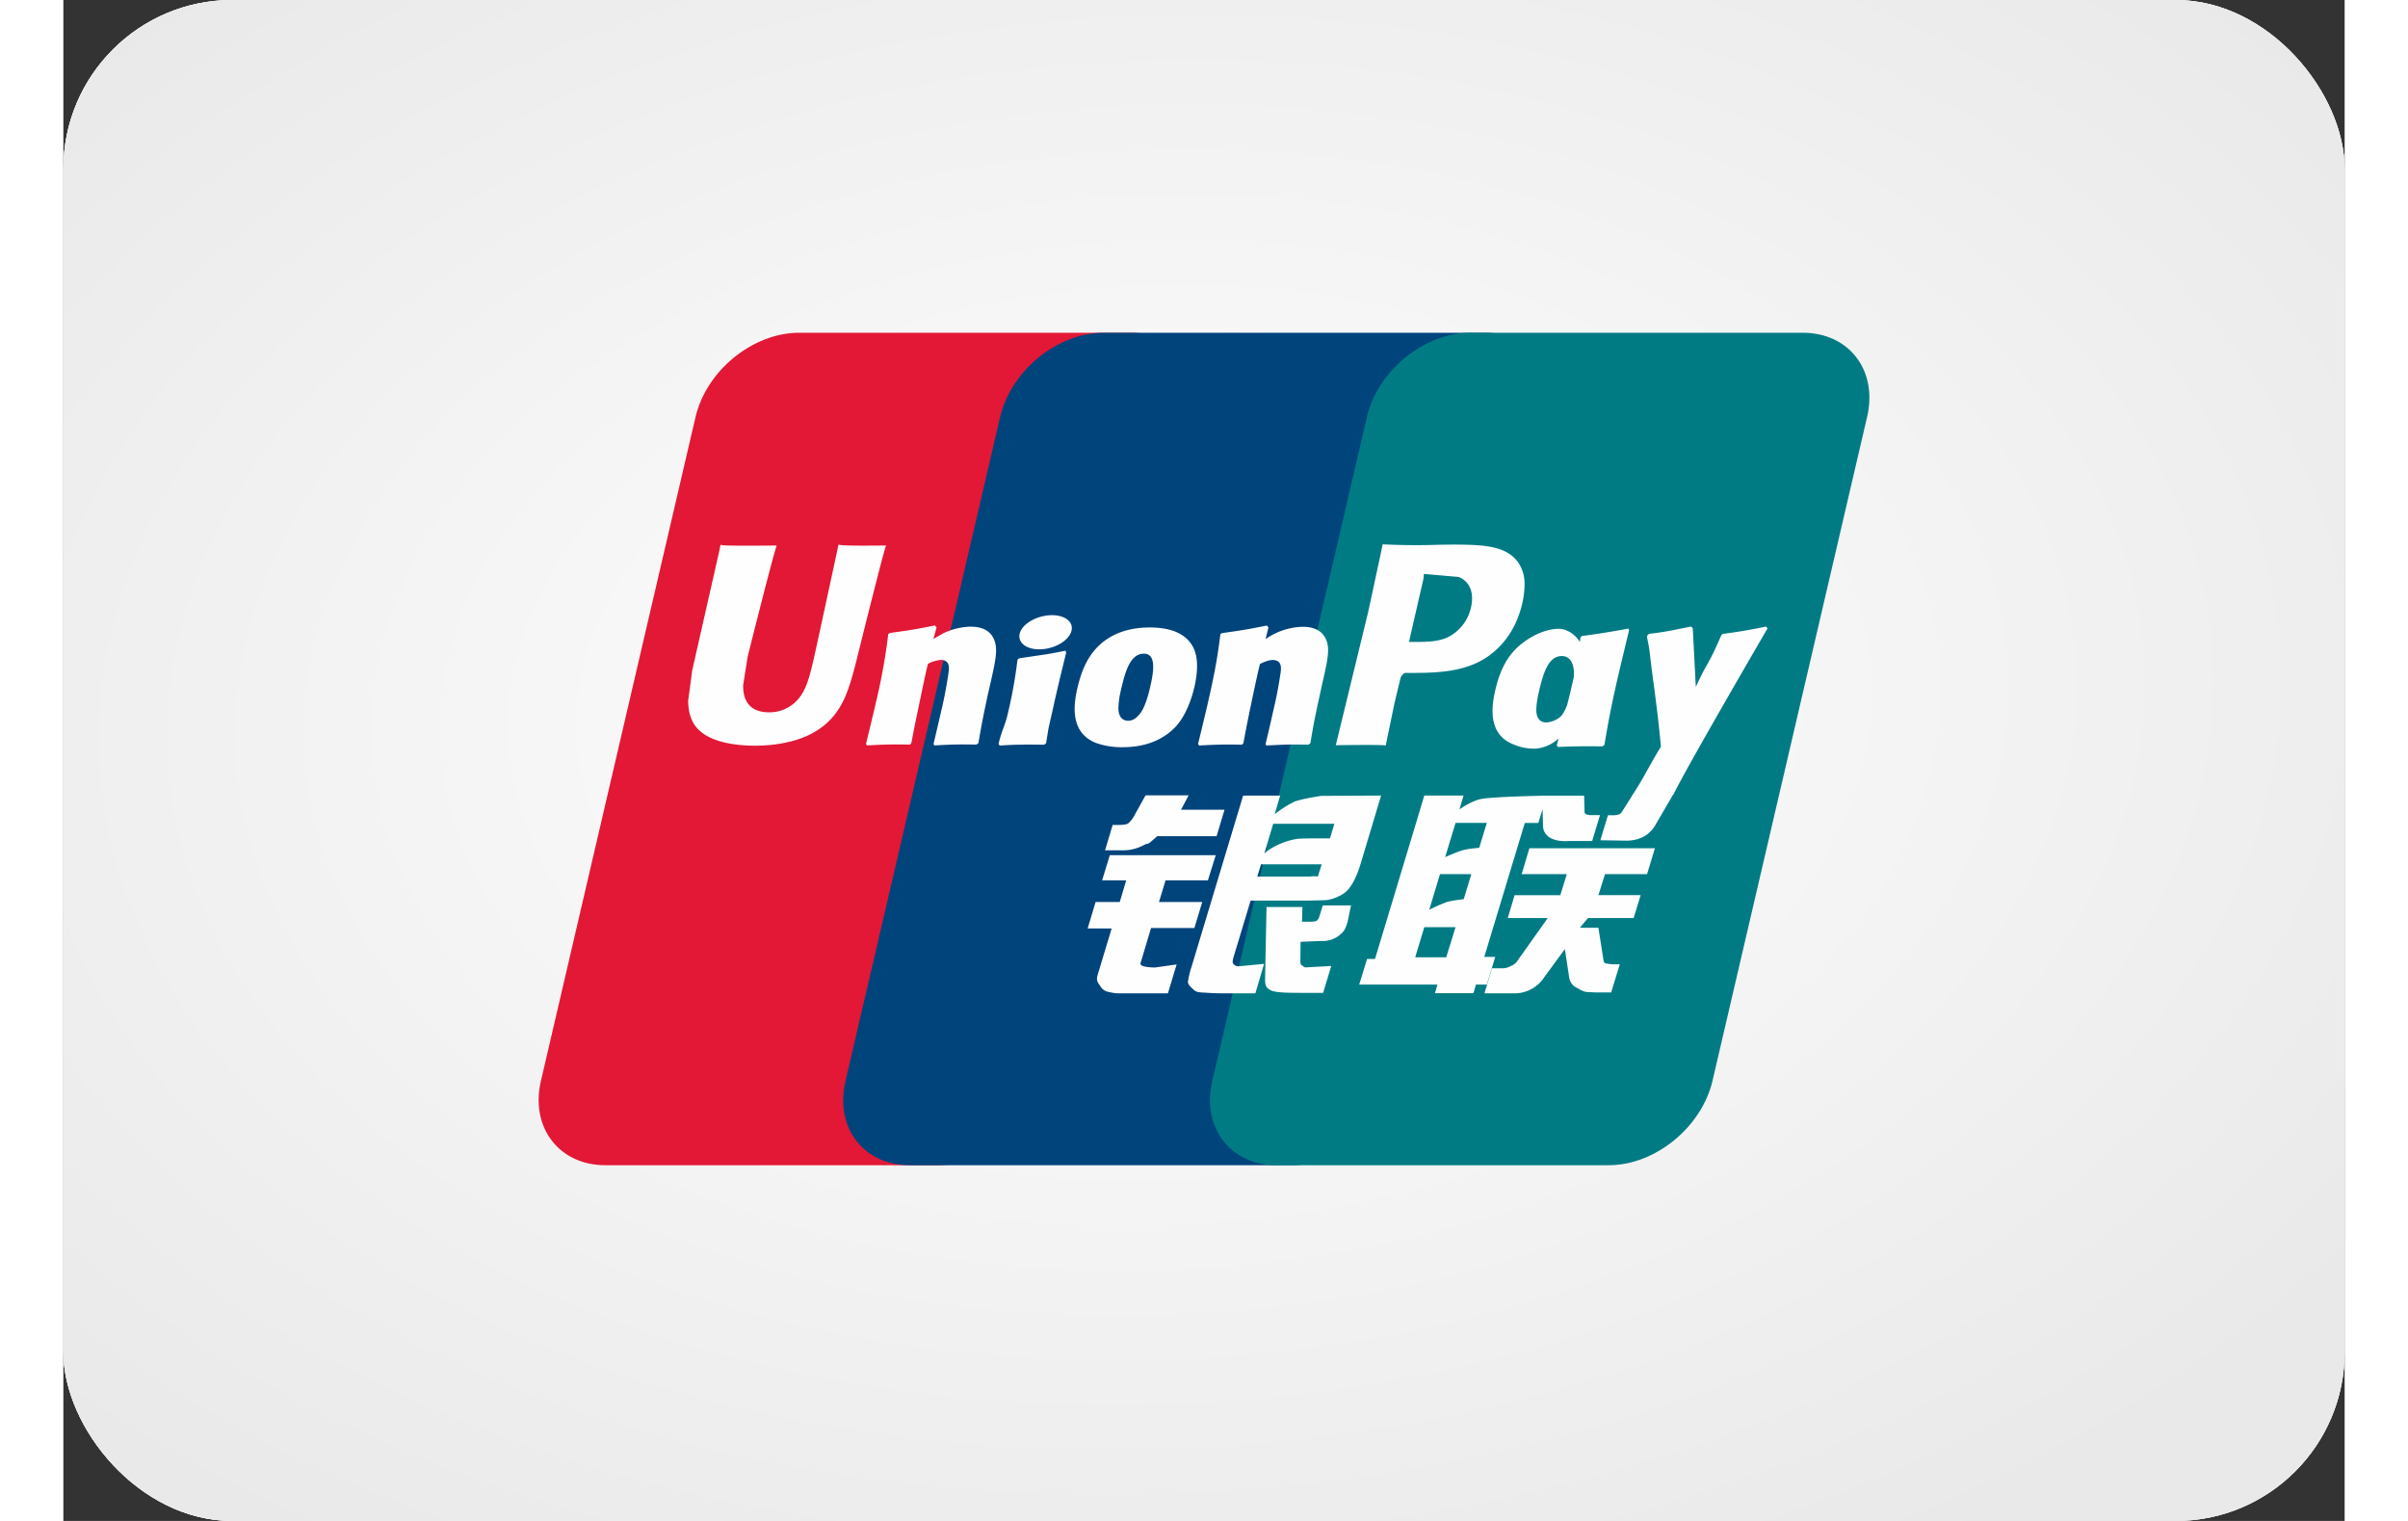
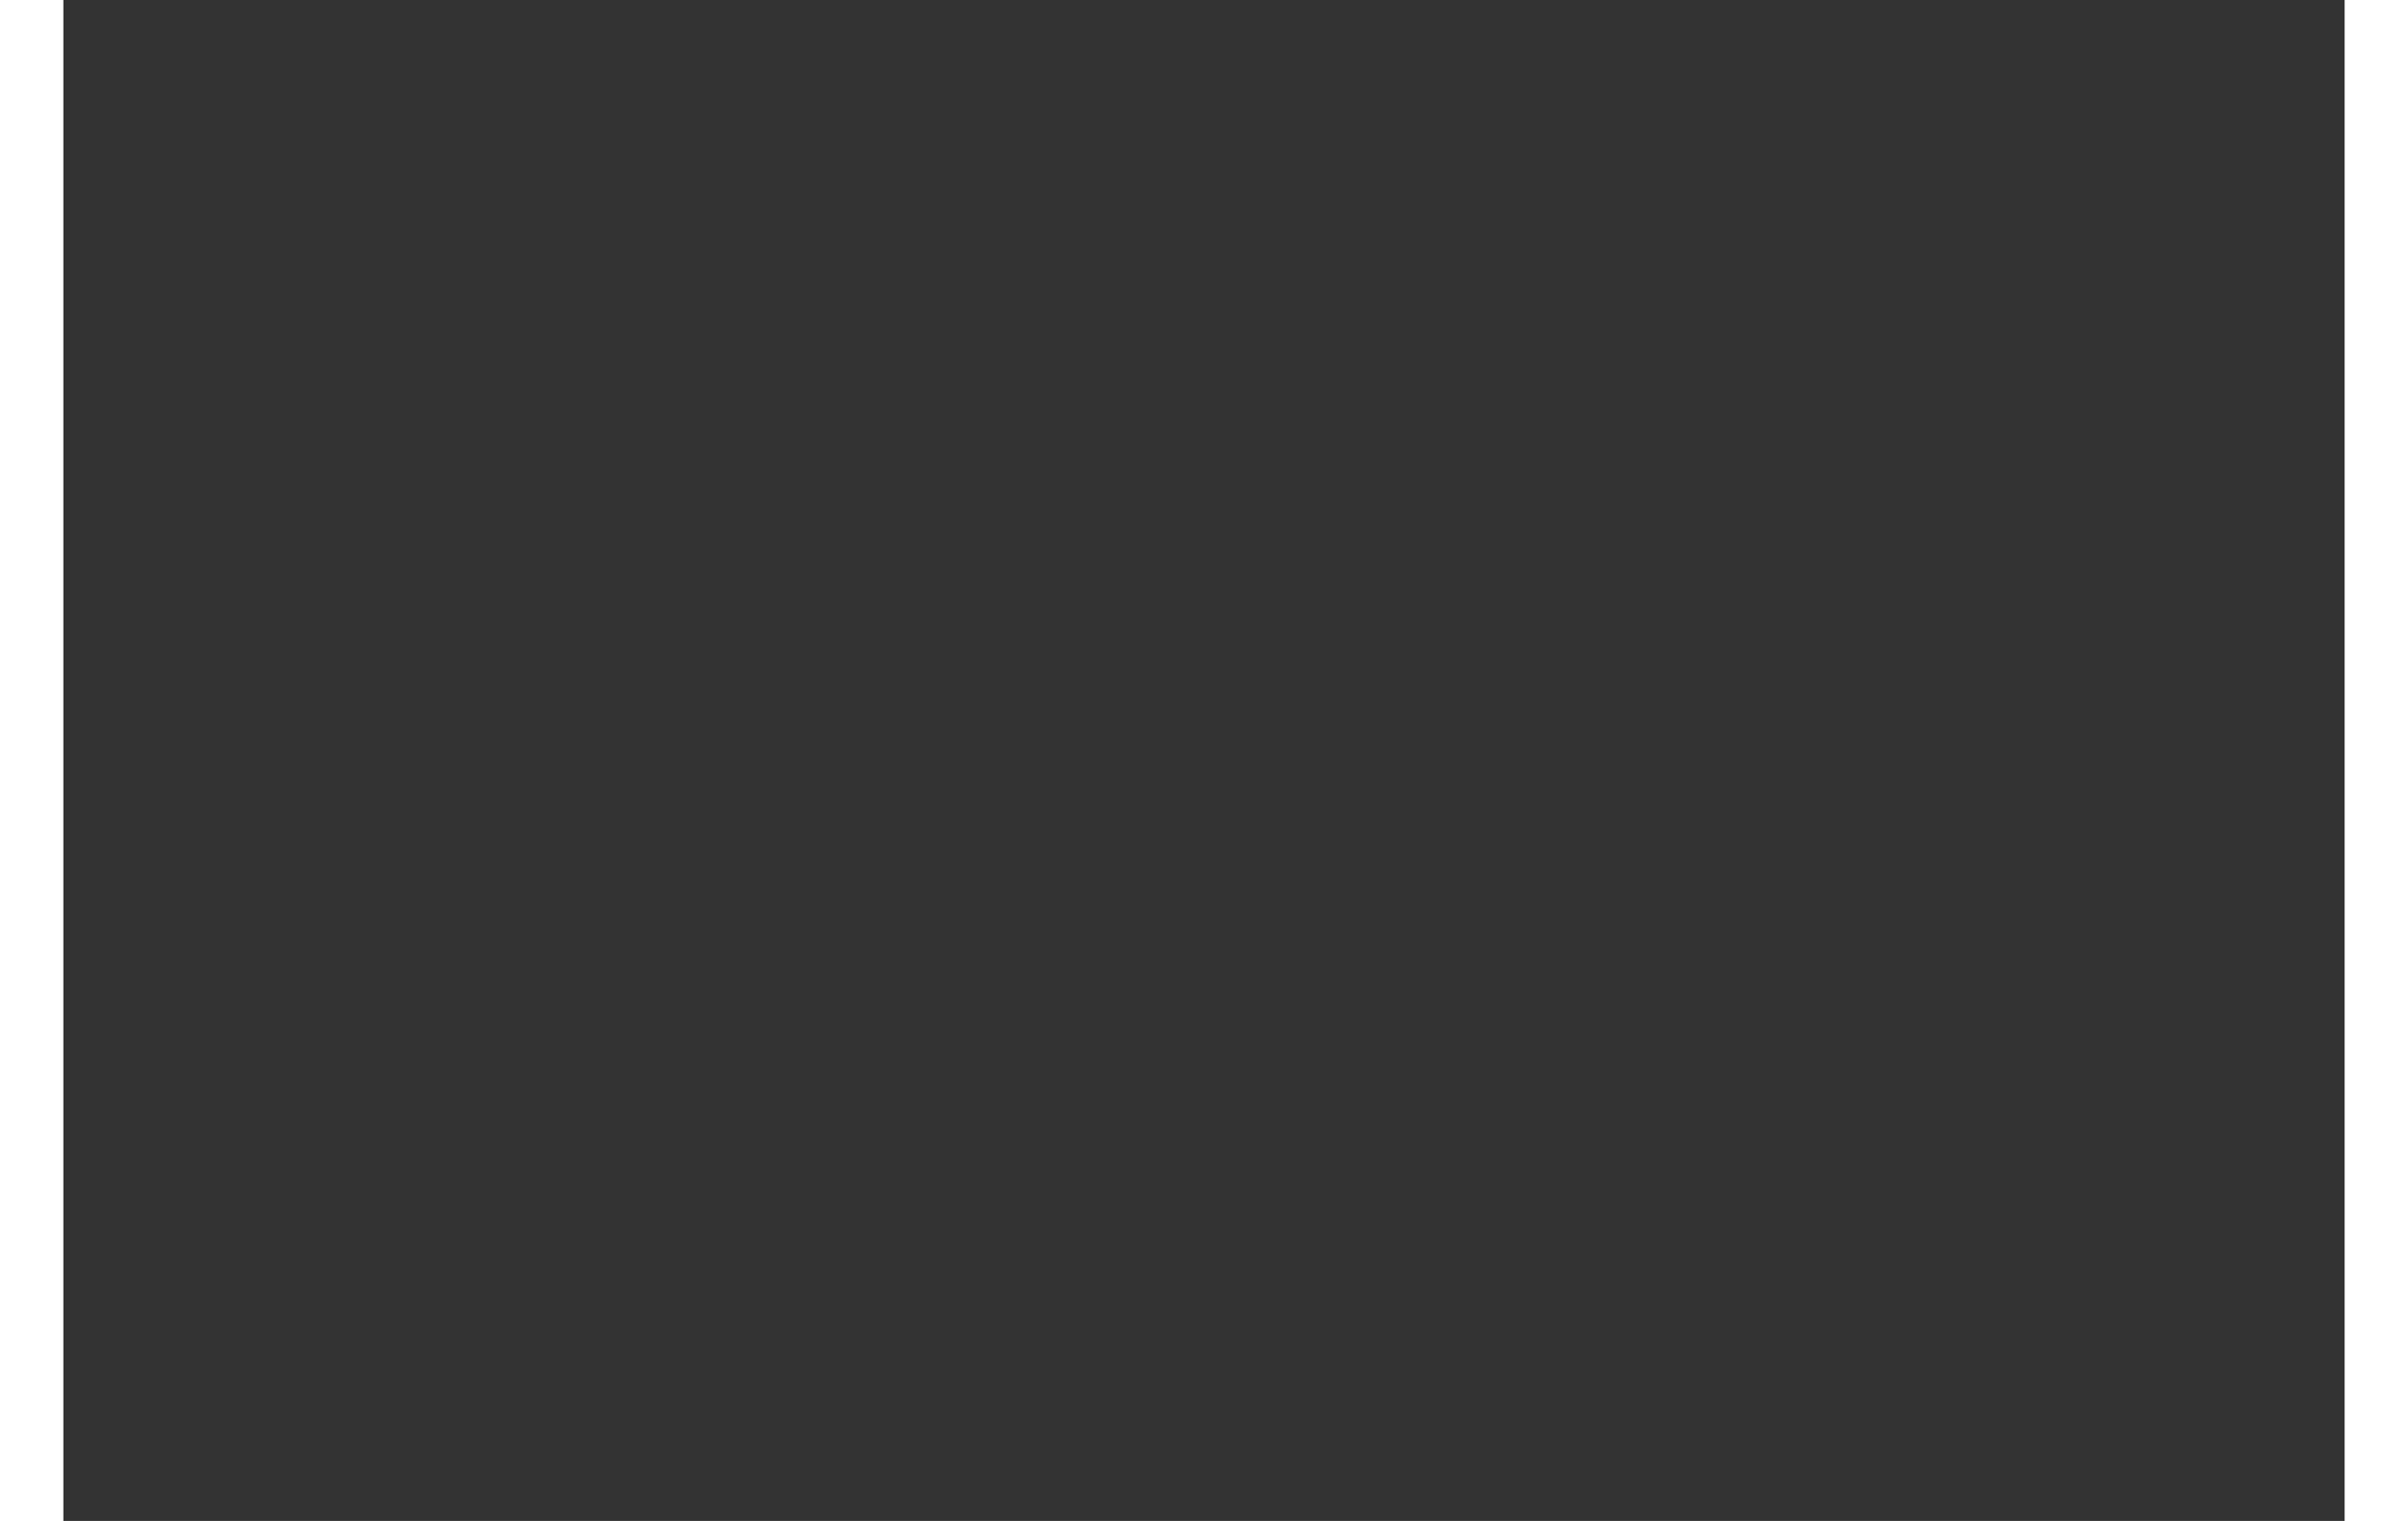
<svg xmlns="http://www.w3.org/2000/svg" width="133" height="84" viewBox="0 0 27 18">
  <rect x="0" y="0" width="27" height="18" fill="#333333" stroke="none" />
  <defs>
    <radialGradient id="c" cx="0" cy="0" r="1" gradientTransform="matrix(.562 11.7 -17.555 .844 12.937 8.4)" gradientUnits="userSpaceOnUse">
      <stop stop-color="#fff" />
      <stop offset="1" stop-color="#E9E9E9" />
    </radialGradient>
    <linearGradient id="b" x1="0" x2="27.435" y1=".417" y2="16.595" gradientUnits="userSpaceOnUse">
      <stop offset=".273" stop-color="#fff" />
      <stop offset=".778" stop-color="#F0F0F0" />
      <stop offset="1" stop-color="#DFDFDF" />
    </linearGradient>
    <clipPath id="a">
-       <rect width="27" height="18" fill="#fff" rx="2" />
-     </clipPath>
+       </clipPath>
  </defs>
  <g clip-path="url(#a)">
    <path fill="#fff" d="M0 0h27v18H0z" />
    <path fill="url(#b)" d="M0 0h27v18H0z" />
    <path fill="url(#c)" d="M0 0h27v18H0z" />
    <path fill="#E21836" d="M8.71 3.938h3.93c.55 0 .89.447.763.997l-1.83 7.858c-.13.549-.68.997-1.228.997H6.414c-.548 0-.89-.448-.762-.997l1.83-7.858c.129-.55.678-.997 1.227-.997" />
    <path fill="#00447C" d="M12.313 3.938h4.521c.549 0 .301.447.172.997l-1.83 7.858c-.128.549-.088.997-.638.997h-4.52c-.55 0-.89-.448-.761-.997l1.83-7.858c.13-.55.677-.997 1.226-.997" />
    <path fill="#007B84" d="M16.655 3.938h3.931c.55 0 .891.447.762.997l-1.83 7.858c-.13.549-.679.997-1.228.997h-3.93c-.55 0-.89-.448-.762-.997l1.83-7.858c.128-.55.677-.997 1.227-.997" />
-     <path fill="#FEFEFE" d="M9.736 6.456c-.404.004-.523 0-.562-.01-.014.07-.287 1.329-.288 1.33-.059.254-.101.436-.246.553a.44.44 0 0 1-.29.101c-.18 0-.284-.089-.302-.258l-.003-.058.054-.343s.287-1.146.338-1.298l.004-.017c-.557.005-.656 0-.663-.01l-.017.084-.293 1.293-.025.11-.048.358q0 .158.062.266c.133.233.513.268.728.268.277 0 .537-.059.712-.166.305-.18.385-.462.456-.712l.033-.128s.295-1.191.345-1.346zm1.004.96a.8.8 0 0 0-.318.075q-.062.034-.125.072l.038-.138-.02-.023c-.248.05-.303.057-.532.089l-.02.013a7 7 0 0 1-.148.818q-.056.24-.115.48l.01.02c.235-.013.306-.013.51-.01l.016-.017c.026-.133.03-.164.087-.432.027-.127.083-.407.11-.507a.4.4 0 0 1 .15-.046c.113 0 .1.1.095.139a5 5 0 0 1-.089.47l-.028.121-.062.264.009.018c.23-.013.301-.013.498-.01l.024-.017c.035-.207.046-.263.109-.564l.032-.138c.061-.271.092-.409.046-.52-.05-.126-.168-.156-.277-.156m1.12.284c-.122.024-.2.04-.278.05l-.271.04-.01.008-.008.007c-.012.088-.021.165-.037.255a5 5 0 0 1-.07.35 1.4 1.4 0 0 1-.057.197c-.015.04-.031.08-.061.194l.007.011.006.01c.11-.006.183-.01.258-.01.074-.003.151 0 .27 0l.011-.008.011-.01c.018-.102.02-.13.03-.18.011-.054.03-.128.073-.328l.066-.282.069-.282-.004-.011zm.003-.382c-.111-.066-.307-.045-.439.046-.131.089-.146.215-.035.282.11.064.306.045.437-.047.13-.09.147-.216.037-.281m.675 1.524c.226 0 .457-.062.63-.246.135-.15.196-.373.218-.464.069-.304.015-.446-.053-.533-.103-.132-.285-.174-.473-.174-.114 0-.384.011-.595.206-.152.14-.222.33-.264.514-.043.186-.092.52.216.645a.9.9 0 0 0 .32.052m-.018-.684c.052-.23.114-.423.27-.423.123 0 .132.144.078.375-.01.051-.055.242-.116.323-.042.06-.092.096-.148.096-.016 0-.114 0-.116-.146a1 1 0 0 1 .032-.225m1.43.655.017-.018c.025-.133.03-.164.085-.432.027-.127.085-.407.112-.507.05-.023.1-.046.15-.046.113 0 .099.1.095.139a5 5 0 0 1-.09.47l-.027.121-.062.264.008.018c.232-.013.3-.013.498-.01l.024-.017c.035-.207.044-.263.11-.564l.03-.138c.062-.271.094-.409.048-.52-.051-.126-.17-.156-.278-.156a.8.8 0 0 0-.441.146l.035-.138-.02-.023c-.246.05-.303.057-.531.09l-.018.012c-.028.22-.05.385-.149.818q-.056.24-.115.48l.01.02c.235-.013.305-.013.509-.01m1.702.009.102-.493s.073-.31.078-.32c0 0 .023-.032.046-.045h.034c.322 0 .686 0 .97-.21.194-.143.327-.356.386-.614a1 1 0 0 0 .027-.213.45.45 0 0 0-.077-.273c-.146-.203-.435-.207-.769-.209l-.165.002a8 8 0 0 1-.669-.005l-.017.086-.153.711-.384 1.58c.373-.004.527-.004.59.003m.284-1.26.162-.706.005-.037.002-.027.065.006.344.03c.132.051.187.183.149.356a.52.52 0 0 1-.268.354c-.109.054-.241.059-.378.059h-.088zm1.013.61c-.043.183-.092.518.214.637a.6.6 0 0 0 .275.05.45.45 0 0 0 .261-.12l-.022.083.014.018c.22-.009.29-.009.528-.007l.022-.017c.035-.205.068-.404.158-.796q.066-.281.134-.561l-.007-.02a10 10 0 0 1-.55.088l-.018.015-.007.056a.34.34 0 0 0-.173-.143c-.106-.041-.353.012-.566.206-.15.139-.222.329-.263.51m.518.01c.053-.225.114-.417.27-.417.1 0 .153.092.142.249l-.029.126q-.023.1-.049.2a.5.5 0 0 1-.058.118c-.04.057-.137.093-.192.093-.016 0-.113 0-.116-.143 0-.071.014-.145.032-.225m2.705-.746-.019-.021a6 6 0 0 1-.512.087l-.017.017-.002.01-.001-.003c-.167.385-.162.302-.298.605 0-.014 0-.023-.002-.037l-.034-.658-.02-.021c-.257.05-.263.057-.499.087l-.018.017q-.003.011-.004.026l.001.003c.03.15.023.117.052.355.014.117.032.234.046.35.024.193.037.288.065.583-.16.263-.197.362-.35.593v.002l-.108.171q-.016.027-.039.036a.2.2 0 0 1-.07.01h-.06l-.09.296.306.005c.179 0 .292-.084.352-.197l.192-.329h-.003l.02-.023c.13-.278 1.112-1.964 1.112-1.964m-3.223 3.889h-.13l.48-1.586h.16l.05-.163.005.181c-.006.113.082.212.314.196h.268l.093-.306h-.101q-.087.001-.082-.046l-.005-.185h-.497v.001c-.16.004-.64.016-.737.042-.118.03-.242.12-.242.12l.049-.164h-.465l-.097.324-.486 1.61h-.094l-.093.303h.926l-.03.102h.456l.03-.102h.128zm-.38-1.264c-.074.02-.213.083-.213.083l.123-.405h.37l-.09.295s-.113.007-.19.027m.007.58s-.116.014-.192.031a2 2 0 0 0-.216.095l.127-.422h.371zm-.207.688H16l.107-.356h.37zm.893-.984h.534l-.077.249h-.541l-.081.271h.473l-.358.505a.15.15 0 0 1-.073.06.2.2 0 0 1-.096.029h-.132l-.09.297h.344a.42.42 0 0 0 .362-.188l.246-.336.052.341a.16.16 0 0 0 .089.117c.034.017.07.046.12.05q.08.005.119.005h.168l.102-.333h-.067c-.038 0-.104-.007-.115-.019-.011-.014-.011-.037-.017-.07l-.054-.343h-.22l.097-.115h.54l.083-.271h-.5l.078-.249h.498l.093-.306h-1.486zm-4.511 1.053.124-.415h.513l.093-.308h-.512l.078-.256h.501l.093-.298h-1.254l-.091.298h.285l-.076.256h-.286l-.094.313h.284l-.166.55c-.022.072.01.1.032.133a.14.14 0 0 0 .091.067c.05.011.085.018.132.018h.577l.103-.342-.256.036c-.05 0-.186-.006-.171-.052m.059-1.985-.13.234a.3.3 0 0 1-.076.098q-.03.018-.116.018h-.067l-.09.3h.224a.5.5 0 0 0 .231-.06c.043-.023.054-.01.087-.041l.076-.066h.702l.094-.313h-.515l.09-.17zm1.037 1.99c-.012-.016-.004-.047.015-.11l.192-.635h.683q.149-.002.218-.006a.5.5 0 0 0 .164-.056.3.3 0 0 0 .12-.11c.03-.04.077-.13.118-.267l.241-.804-.709.004s-.218.032-.314.067a1.3 1.3 0 0 0-.236.15l.064-.22h-.438l-.613 2.034a1 1 0 0 0-.04.17c0 .037.047.074.078.102.037.027.091.023.143.027q.081.007.24.007h.337l.103-.349-.301.029a.08.08 0 0 1-.065-.032m.33-1.175h.718l-.045.143c-.007.004-.022-.007-.095.002h-.622zm.144-.48h.724l-.052.173s-.341-.003-.396.007c-.24.041-.38.17-.38.17zm.545 1.102a.1.1 0 0 1-.029.044q-.02.014-.073.013h-.102l.005-.174h-.425l-.017.85c0 .062.005.098.05.126.045.036.184.04.37.04h.267l.096-.318-.232.013-.077.004q-.015-.006-.032-.02c-.01-.01-.027-.004-.024-.065l.002-.218.243-.01a.32.32 0 0 0 .236-.084c.045-.039.06-.084.078-.144l.04-.193h-.334z" />
  </g>
</svg>